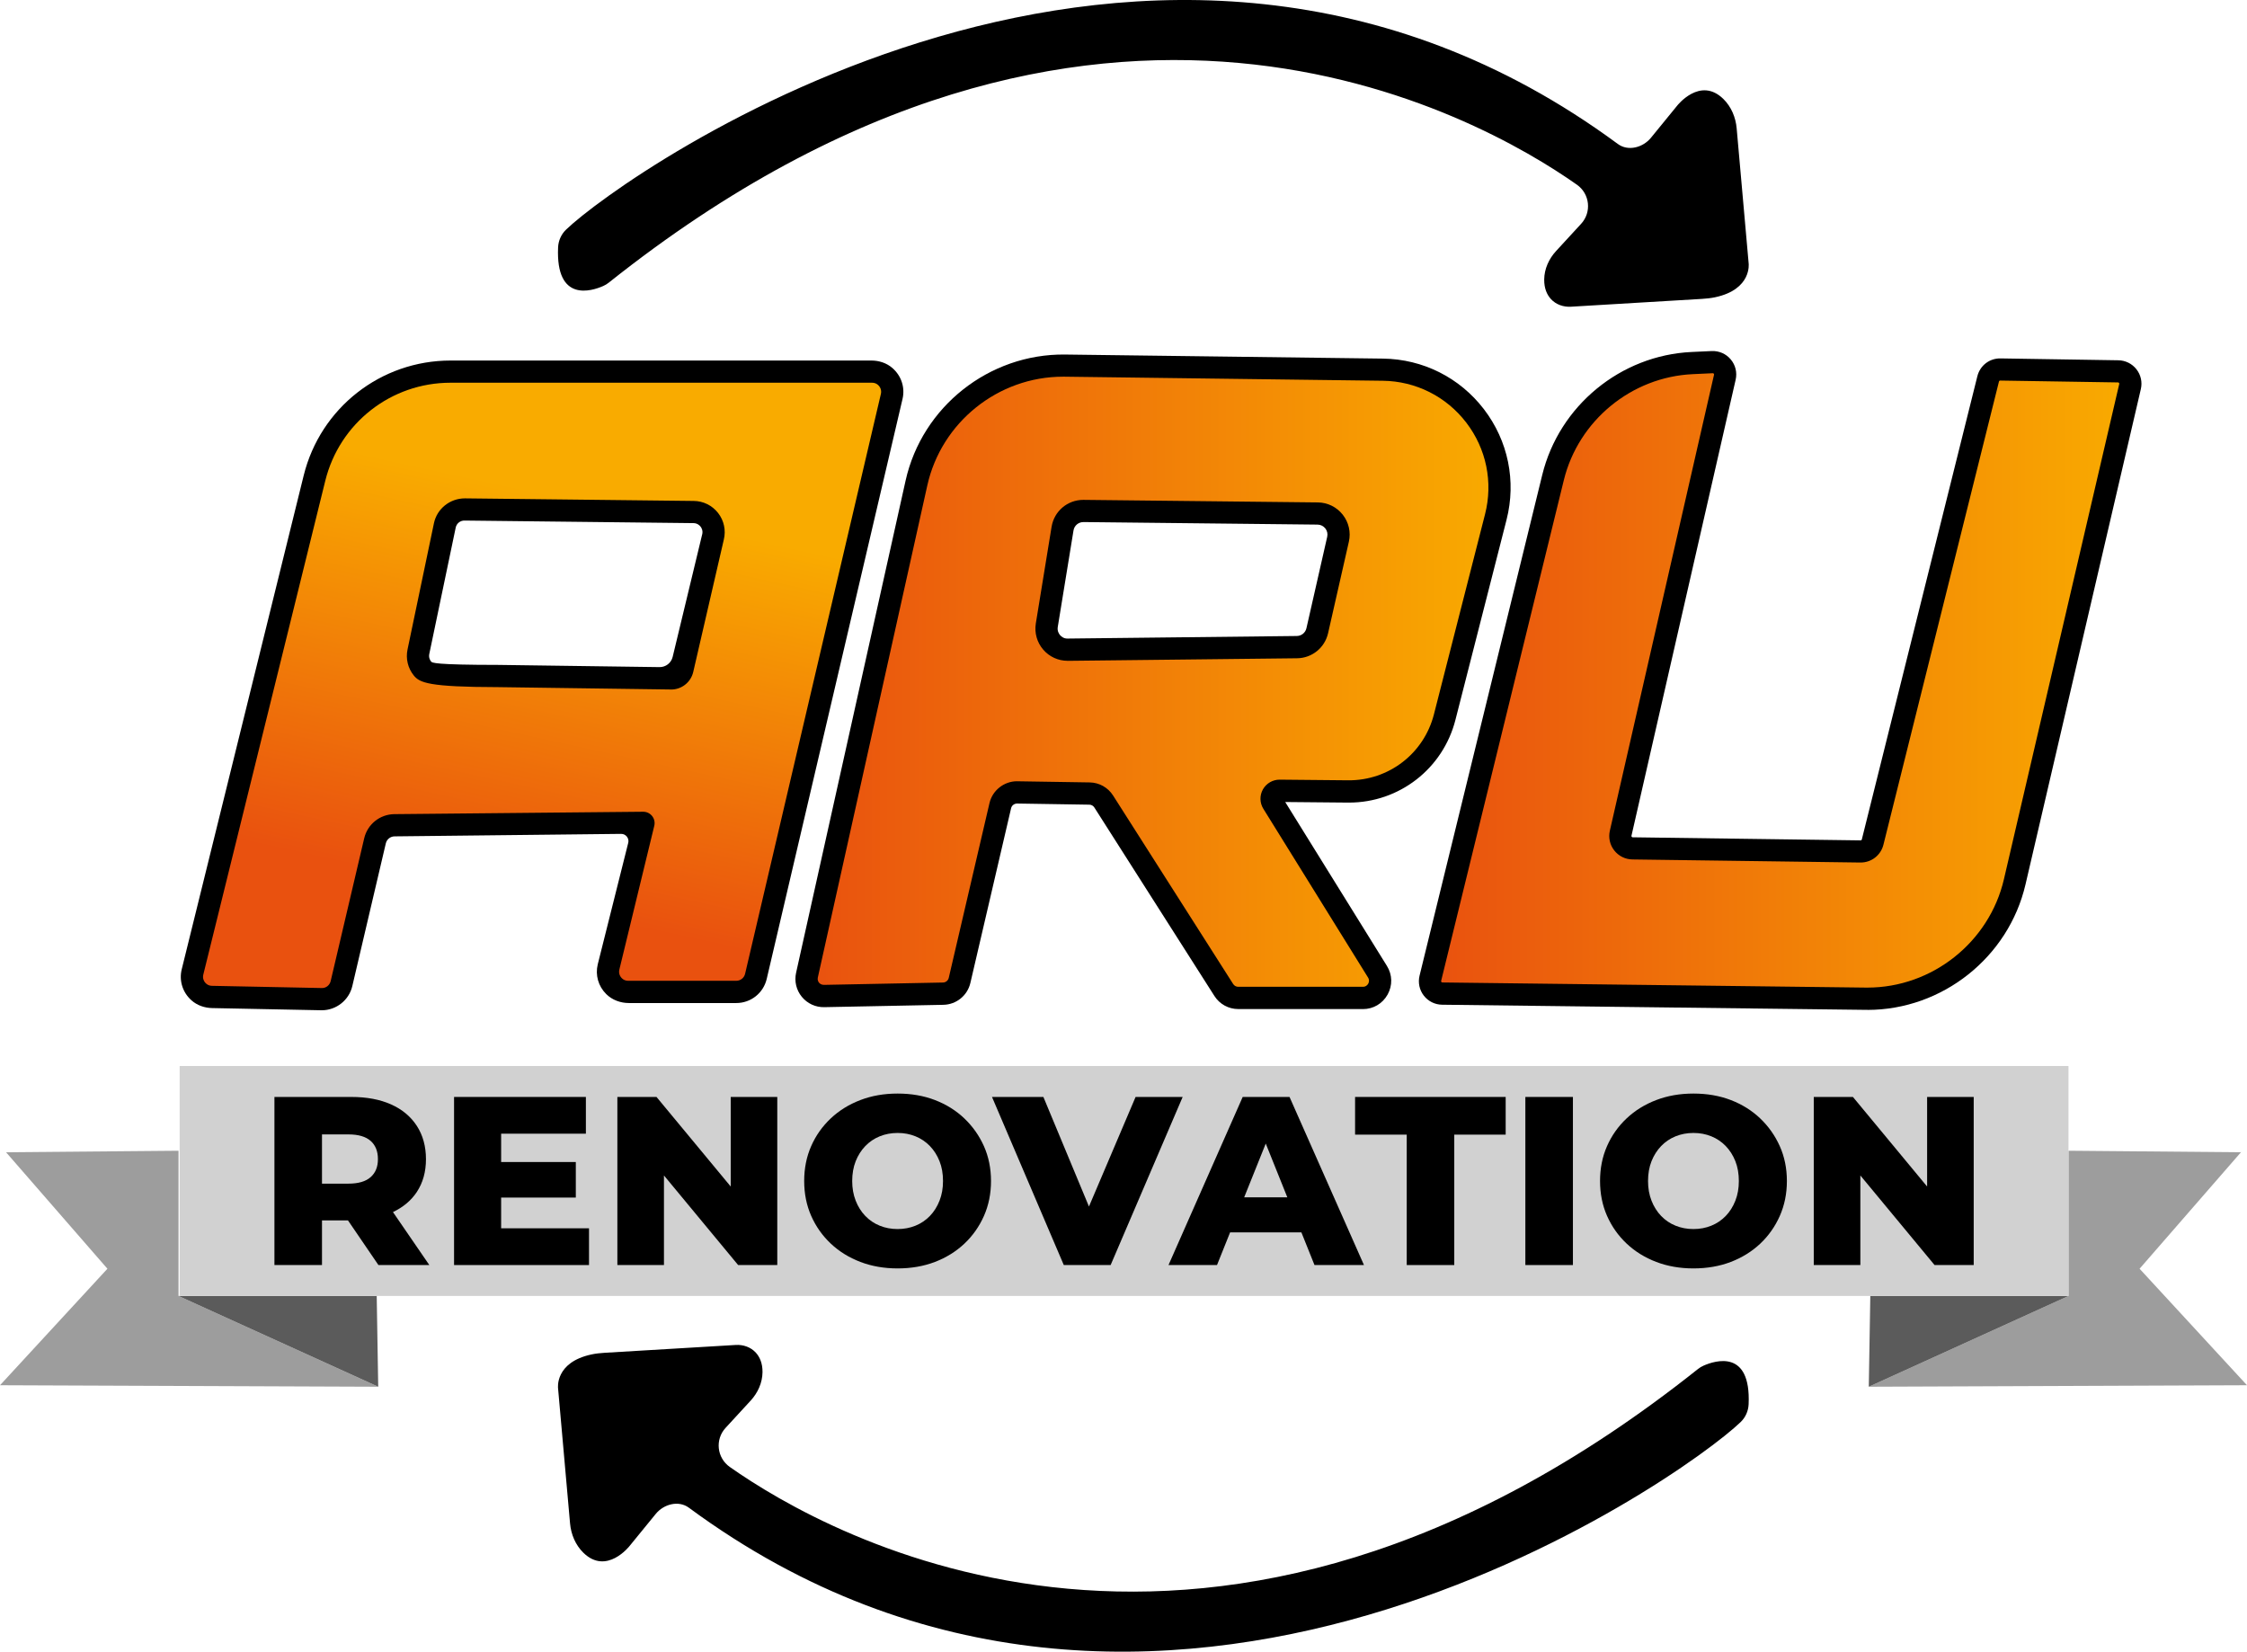
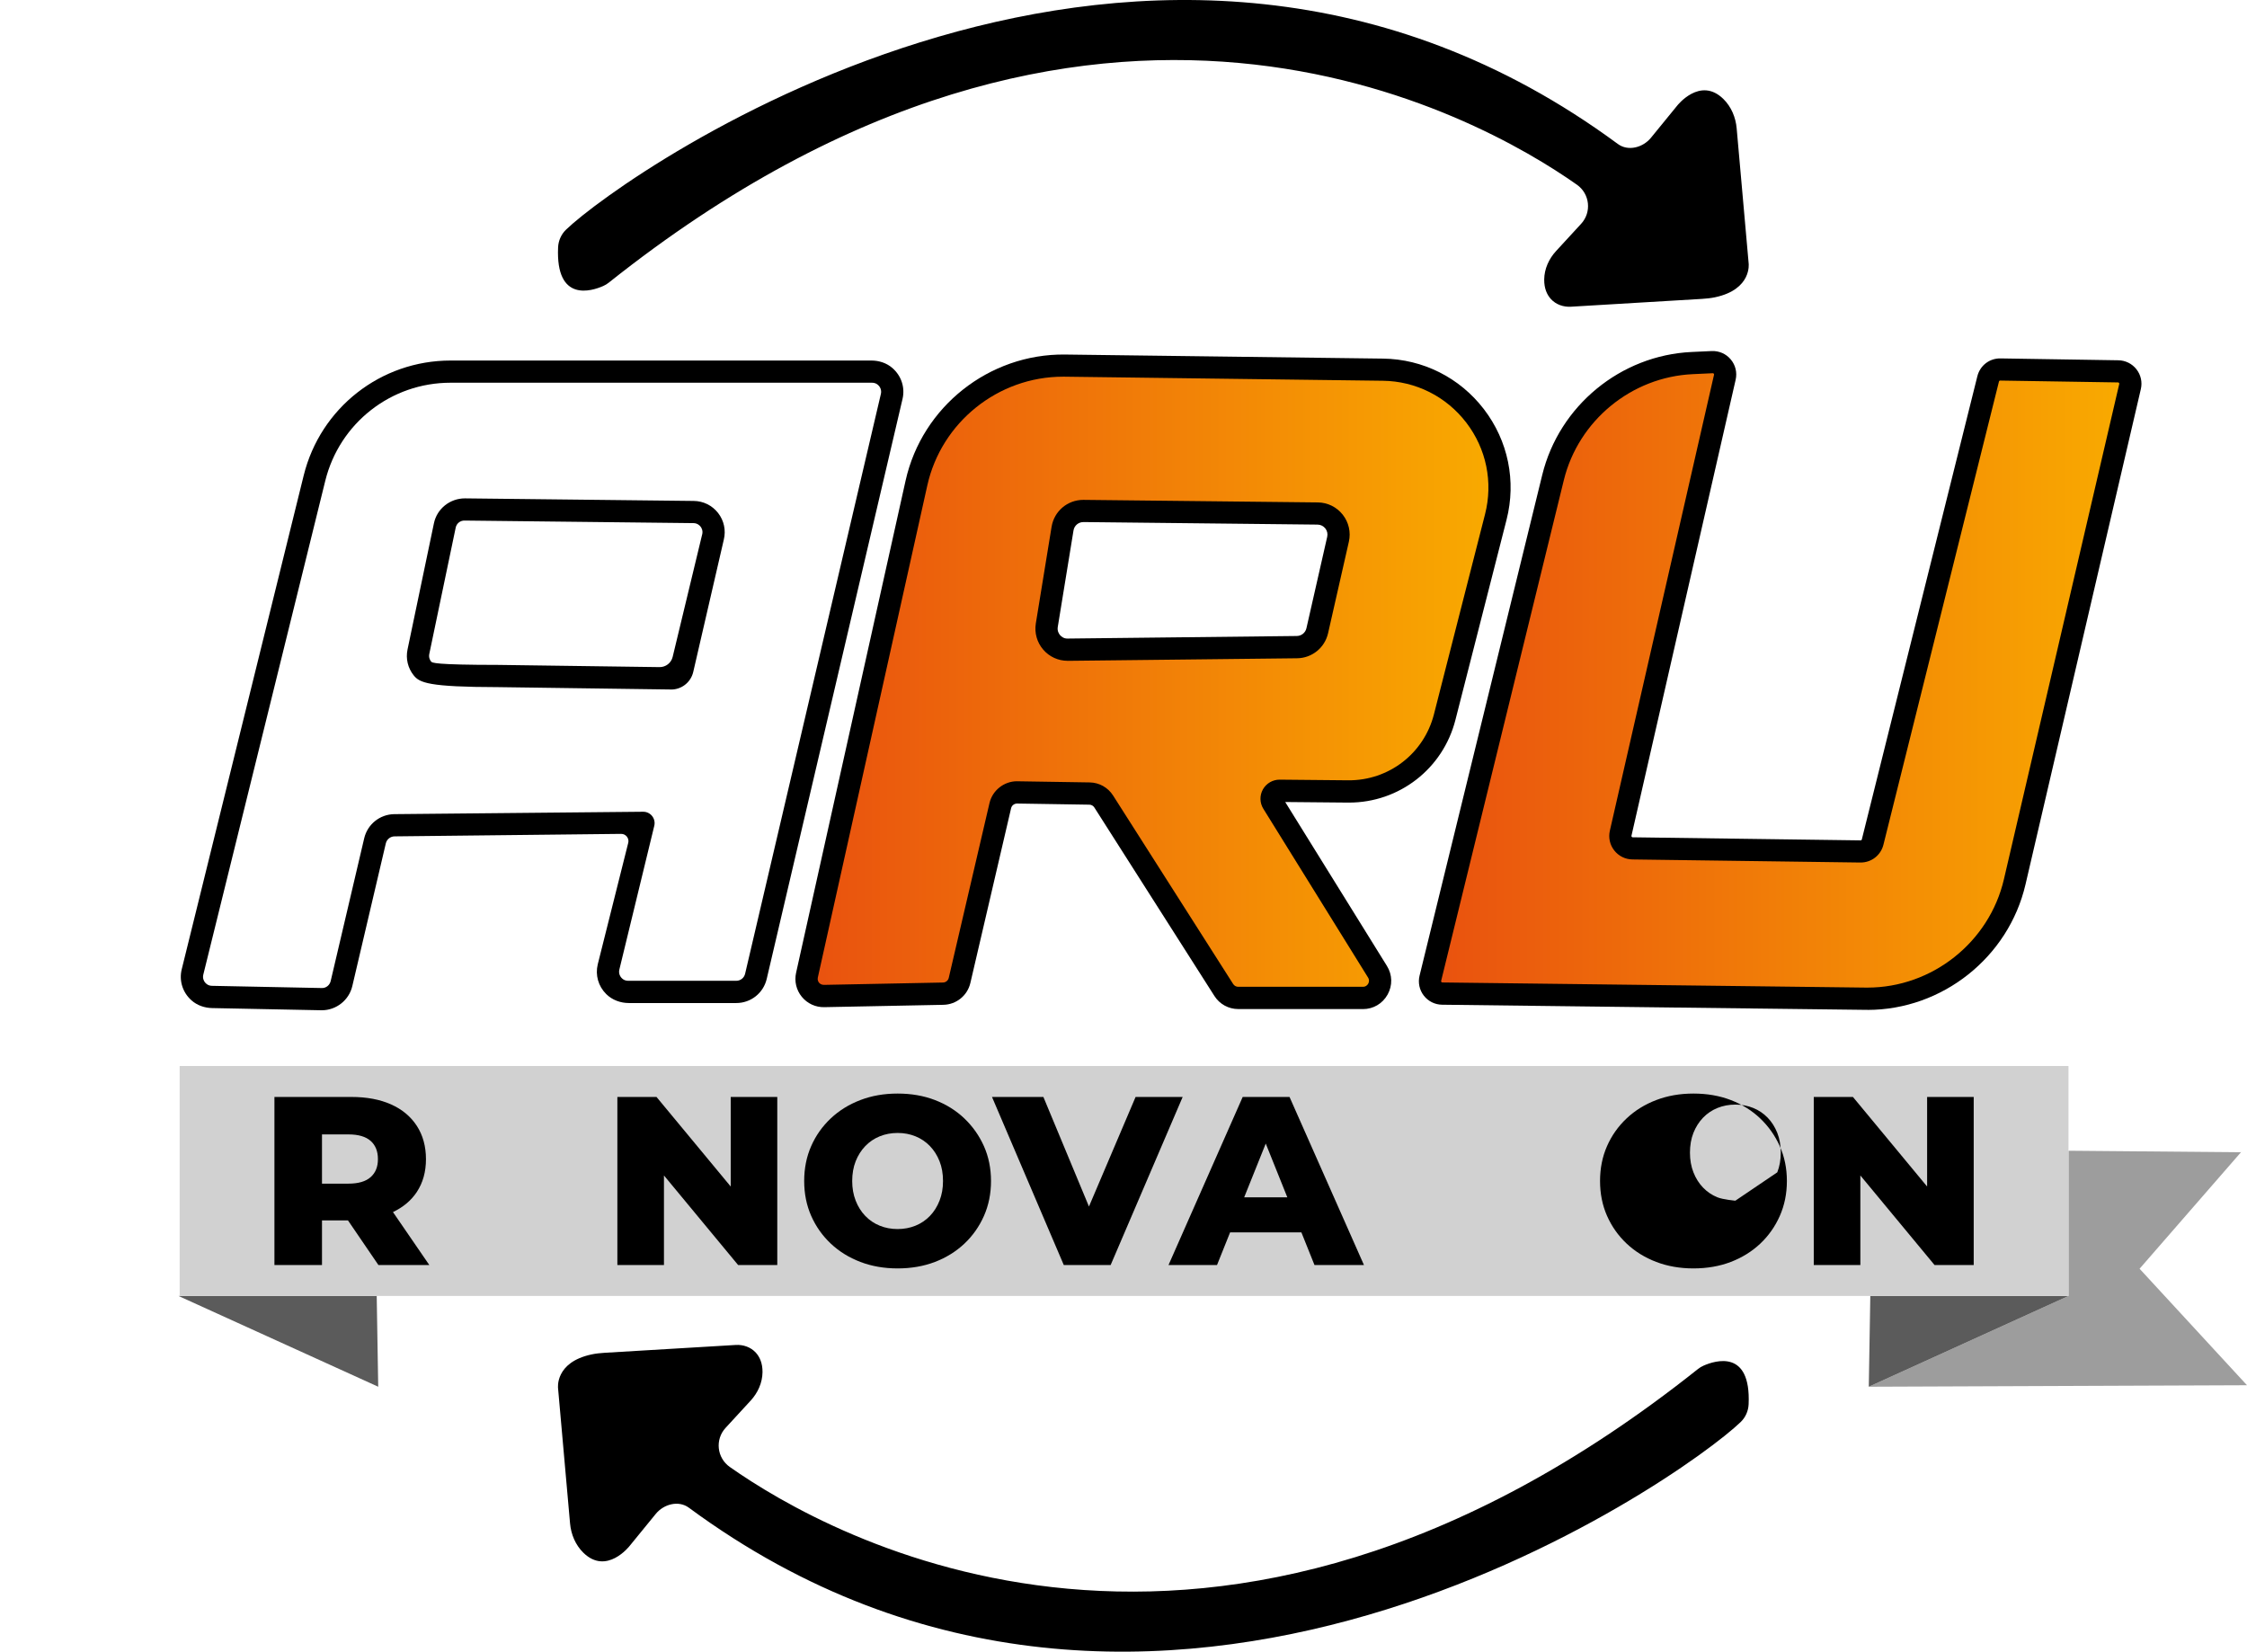
<svg xmlns="http://www.w3.org/2000/svg" xmlns:xlink="http://www.w3.org/1999/xlink" id="Calque_1" data-name="Calque 1" width="927.93" height="682.08" viewBox="0 0 927.93 682.08">
  <defs>
    <style>
      .cls-1 {
        fill: #5b5b5b;
      }

      .cls-2 {
        fill: url(#Dégradé_sans_nom_5-2);
      }

      .cls-3 {
        fill: url(#Dégradé_sans_nom_5);
      }

      .cls-4 {
        fill: url(#Dégradé_sans_nom_5-3);
      }

      .cls-5 {
        fill: #d1d1d1;
      }

      .cls-6 {
        fill: #9d9d9d;
      }
    </style>
    <linearGradient id="Dégradé_sans_nom_5" data-name="Dégradé sans nom 5" x1="204.65" y1="370.36" x2="240.43" y2="206.86" gradientUnits="userSpaceOnUse">
      <stop offset="0" stop-color="#e9510f" />
      <stop offset="1" stop-color="#f9ab00" />
    </linearGradient>
    <linearGradient id="Dégradé_sans_nom_5-2" data-name="Dégradé sans nom 5" x1="333.07" y1="281.54" x2="619.25" y2="281.54" xlink:href="#Dégradé_sans_nom_5" />
    <linearGradient id="Dégradé_sans_nom_5-3" data-name="Dégradé sans nom 5" x1="590.53" y1="280.99" x2="879.77" y2="280.99" xlink:href="#Dégradé_sans_nom_5" />
  </defs>
  <g>
    <g>
-       <path class="cls-3" d="M360.13,153.46h-174.08c-26.62,0-49.81,18.16-56.2,44.01l-50.36,203.9c-1.28,5.19,2.58,10.22,7.92,10.33l45.32.91c3.93.08,7.38-2.6,8.28-6.43l13.84-58.95c.87-3.72,4.17-6.38,8-6.43l102.93-1.06-14.47,59.57c-1.27,5.25,2.7,10.3,8.1,10.3h44.65c3.87,0,7.23-2.66,8.11-6.43l56.08-239.49c1.22-5.23-2.74-10.23-8.11-10.23ZM294.45,221.74l-14.18,58.37-70.44-.94c-34.24-.07-38.11-4.91-37.04-10.04l10.9-52.12c.81-3.9,4.27-6.67,8.25-6.63l94.51,1.06c5.36.06,9.27,5.09,8,10.3Z" />
      <path d="M259.44,348.09c.48-1.91-.98-3.75-2.94-3.73l-93.57,1.03c-1.72.02-3.2,1.21-3.6,2.89l-13.84,58.95c-1.36,5.81-6.63,9.97-12.58,9.97-.09,0-.17,0-.26,0l-45.03-.9c-3.13-.06-6.2-1.11-8.54-3.19-3.71-3.3-5.18-8.18-4.03-12.83l50.36-203.9c6.91-27.96,31.85-47.49,60.65-47.49h173.8c3.16,0,6.28,1.01,8.66,3.08,3.75,3.26,5.29,8.12,4.19,12.79l-56.08,239.49c-1.38,5.87-6.55,9.97-12.58,9.97h-44.33c-3.48,0-6.9-1.25-9.37-3.7-3.29-3.27-4.57-7.86-3.5-12.27l12.58-50.14ZM289.99,220.66c.37-1.53-.27-2.65-.68-3.18s-1.34-1.43-2.92-1.45l-94.51-1.06h-.04c-1.76-.04-3.29,1.18-3.65,2.9l-10.91,52.2c-.31,1.5.33,2.59.74,3.11.41.52,1.33,1.38,27.87,1.4l66.46.91c2.58.04,4.84-1.72,5.44-4.23l12.19-50.61ZM265.58,335.22c3.06-.03,5.34,2.83,4.61,5.81l-14.42,59.37c-.37,1.51.22,3.1,1.6,4.04.62.42,1.36.59,2.11.59h44.57c1.75,0,3.25-1.19,3.65-2.89l56.08-239.49c.35-1.51-.24-3.09-1.63-4.02-.61-.41-1.36-.58-2.09-.58h-174c-24.57,0-45.85,16.66-51.74,40.52l-50.36,203.9c-.38,1.52.25,2.64.66,3.18.41.53,1.33,1.43,2.9,1.46l45.32.91c1.82.08,3.32-1.18,3.72-2.89l13.84-58.95c1.36-5.79,6.46-9.88,12.4-9.97l102.78-.99ZM276.64,284.73l-70.87-.97c-28.87-.05-32.48-1.82-34.91-4.84s-3.36-6.93-2.56-10.72l10.9-52.12c1.26-6.02,6.64-10.27,12.79-10.27l94.51,1.06c3.96.04,7.63,1.86,10.06,4.99,2.43,3.13,3.29,7.13,2.35,10.98l-12.62,54.64c-1.03,4.44-5.09,7.5-9.64,7.26h0Z" />
    </g>
    <g>
      <path class="cls-2" d="M571.09,152.66l-131.35-1.68c-29.33-.38-54.91,19.87-61.28,48.5l-45.21,203.21c-1,4.48,2.46,8.71,7.05,8.62l49.21-.97c3.24-.06,6.02-2.32,6.76-5.47l16.82-72.17c.76-3.25,3.68-5.53,7.01-5.47l29.84.47c2.38.04,4.58,1.27,5.86,3.28l49.59,77.85c1.3,2.04,3.55,3.28,5.97,3.28h51.49c5.55,0,8.94-6.1,6.02-10.81l-43.25-69.71c-1.36-2.2.23-5.04,2.82-5.01l28.27.27c18.78.18,35.26-12.5,39.91-30.7l21.11-82.65c7.81-30.59-15.06-60.43-46.62-60.83ZM552.56,222.7l-8.58,37.76c-.89,3.93-4.36,6.73-8.39,6.78l-94.61,1.06c-5.41.06-9.56-4.77-8.69-10.11l6.5-39.87c.69-4.25,4.38-7.35,8.69-7.3l96.69,1.05c5.55.06,9.62,5.22,8.39,10.63Z" />
      <path d="M562.84,416.7h-51.49c-4.01,0-7.69-2.02-9.84-5.4l-49.59-77.85c-.45-.71-1.22-1.14-2.06-1.15l-29.84-.47c-1.19.02-2.2.79-2.47,1.93l-16.82,72.17c-1.21,5.2-5.79,8.91-11.14,9.02l-49.21.97c-3.58.08-6.98-1.49-9.26-4.28-2.28-2.79-3.14-6.41-2.36-9.92l45.21-203.21c6.81-30.59,34.55-52.45,65.82-52.1l131.35,1.68c16.46.21,31.65,7.83,41.66,20.89,10.02,13.07,13.42,29.71,9.35,45.66l-21.11,82.65c-5.15,20.16-23.19,34.15-43.96,34.15-.15,0-.29,0-.44,0l-25.89-.24,42,67.69c2.27,3.65,2.37,8.07.28,11.83-2.09,3.75-5.9,6-10.2,6ZM419.98,322.64c.06,0,.12,0,.18,0l29.84.47c3.93.06,7.54,2.08,9.66,5.4l49.59,77.85c.46.72,1.25,1.15,2.1,1.15h51.49c1.32,0,1.96-.9,2.18-1.28.22-.39.64-1.4-.06-2.53l-43.25-69.71c-1.51-2.44-1.58-5.51-.17-8.01,1.41-2.5,4.08-4.03,6.93-4.01l28.27.27c16.77.13,31.28-11.05,35.42-27.24l21.11-82.65c3.37-13.21.55-26.99-7.74-37.81-8.29-10.82-20.87-17.13-34.5-17.3l-131.35-1.68c-.24,0-.49,0-.73,0-26.71,0-50.2,18.79-56.01,44.92l-45.21,203.21c-.23,1.03.22,1.77.5,2.12.29.35.92.9,1.98.91l49.21-.97c1.14-.02,2.12-.81,2.38-1.93l16.82-72.17c1.22-5.25,5.99-9.02,11.37-9.02ZM440.88,272.89c-3.88,0-7.55-1.68-10.08-4.63-2.56-2.98-3.67-6.92-3.04-10.81l6.5-39.87c1.06-6.48,6.56-11.15,13.11-11.15.05,0,.1,0,.15,0l96.69,1.05c4.04.04,7.79,1.89,10.29,5.06,2.5,3.17,3.42,7.25,2.53,11.18l-8.58,37.77c-1.37,6.02-6.64,10.28-12.81,10.35l-94.61,1.06s-.1,0-.15,0ZM447.38,215.6c-2.03,0-3.73,1.45-4.06,3.45l-6.5,39.87c-.27,1.65.48,2.8.94,3.35.47.54,1.52,1.5,3.17,1.43l94.61-1.06c1.91-.02,3.54-1.34,3.97-3.2l8.58-37.77c.28-1.22,0-2.48-.78-3.46-.78-.98-1.94-1.55-3.19-1.57l-96.69-1.05s-.03,0-.05,0Z" />
    </g>
    <g>
      <path class="cls-4" d="M712.3,155.79l-43.02,188.31c-.72,3.17,1.66,6.2,4.91,6.25l94.13,1.27c2.37.03,4.45-1.57,5.03-3.87l47.71-191.28c.57-2.3,2.66-3.91,5.04-3.87l48.65.77c3.26.05,5.63,3.1,4.89,6.27l-47.63,204.56c-6.65,28.54-32.25,48.61-61.55,48.25l-174.88-2.12c-3.29-.04-5.68-3.13-4.9-6.32l50.66-206.78c6.56-26.77,29.97-46.02,57.5-47.28l8.23-.38c3.37-.15,5.97,2.95,5.21,6.24Z" />
      <path d="M771.21,417.03c-.27,0-.53,0-.8,0l-174.88-2.12c-2.98-.04-5.73-1.41-7.55-3.76-1.82-2.35-2.46-5.36-1.75-8.25l50.66-206.78c6.99-28.55,32.39-49.43,61.75-50.77l8.23-.38c3.02-.13,5.93,1.12,7.88,3.47,1.96,2.35,2.69,5.4,2.01,8.38l-43.02,188.31c-.01.06-.06.24.1.44.1.13.24.2.4.2l94.12,1.27s0,0,0,0c.24,0,.45-.16.51-.4l47.71-191.28c1.1-4.4,4.99-7.43,9.56-7.35l48.66.77c2.94.05,5.67,1.4,7.49,3.73,1.81,2.32,2.47,5.3,1.8,8.17l-47.63,204.56c-7.01,30.13-34.39,51.81-65.27,51.81ZM707.33,154.13s-.03,0-.04,0l-8.23.38c-25.33,1.16-47.23,19.17-53.26,43.79l-50.66,206.78c-.01.06-.06.24.09.44.15.2.34.2.41.2l174.88,2.12c.23,0,.46,0,.69,0,26.65,0,50.27-18.7,56.33-44.71l47.63-204.56c.04-.16,0-.31-.1-.44-.15-.2-.34-.2-.4-.2l-48.66-.77h0c-.24,0-.45.16-.51.4l-47.71,191.28c-1.08,4.34-4.94,7.35-9.4,7.35-.04,0-.09,0-.14,0l-94.12-1.27c-2.94-.04-5.67-1.39-7.49-3.7s-2.49-5.28-1.83-8.15l43.02-188.31c.01-.06.06-.25-.11-.45-.14-.17-.3-.19-.39-.19Z" />
    </g>
  </g>
  <g>
    <polygon class="cls-6" points="925.43 475.84 883.57 523.94 927.93 572.05 771.74 572.67 854.21 535.19 854.21 475.21 925.43 475.84" />
    <polygon class="cls-1" points="772.37 535.19 854.21 535.19 771.74 572.67 772.37 535.19" />
  </g>
  <g>
-     <polygon class="cls-6" points="2.5 475.84 44.36 523.94 0 572.05 156.19 572.67 73.72 535.19 73.72 475.21 2.5 475.84" />
    <polygon class="cls-1" points="155.57 535.19 73.72 535.19 156.19 572.67 155.57 535.19" />
  </g>
  <rect class="cls-5" x="74.19" y="440.22" width="780.02" height="94.96" />
  <g>
    <path d="M172.14,492.22c2.51-3.8,3.77-8.31,3.77-13.54s-1.26-9.87-3.77-13.73c-2.51-3.87-6.07-6.83-10.66-8.88-4.6-2.05-10.07-3.07-16.41-3.07h-31.74v69.42h19.64v-18.45h10.72l12.59,18.45h21.02l-15.02-21.88c4.19-2,7.5-4.75,9.86-8.31ZM153.05,471.14c2.02,1.79,3.02,4.3,3.02,7.54s-1.01,5.65-3.02,7.44c-2.02,1.79-5.07,2.68-9.17,2.68h-10.91v-20.33h10.91c4.1,0,7.16.89,9.17,2.68Z" />
-     <polygon points="206.95 494.55 237.79 494.55 237.79 479.87 206.95 479.87 206.95 468.17 241.95 468.17 241.95 453 187.51 453 187.51 522.42 243.24 522.42 243.24 507.24 206.95 507.24 206.95 494.55" />
    <polygon points="301.76 489.99 271.11 453 254.95 453 254.95 522.42 274.19 522.42 274.19 485.42 304.83 522.42 320.99 522.42 320.99 453 301.76 453 301.76 489.99" />
    <path d="M398.25,461.87c-3.44-3.27-7.49-5.8-12.15-7.59-4.66-1.79-9.8-2.68-15.42-2.68s-10.68.89-15.37,2.68c-4.69,1.79-8.78,4.31-12.25,7.59-3.47,3.27-6.17,7.09-8.08,11.45-1.92,4.36-2.88,9.16-2.88,14.38s.96,10.02,2.88,14.38c1.92,4.36,4.61,8.18,8.08,11.46,3.47,3.27,7.55,5.8,12.25,7.59,4.69,1.79,9.82,2.68,15.37,2.68s10.76-.89,15.42-2.68c4.66-1.79,8.71-4.3,12.15-7.54,3.44-3.24,6.13-7.06,8.08-11.45,1.95-4.4,2.92-9.21,2.92-14.43s-.98-10.02-2.92-14.38c-1.95-4.36-4.65-8.18-8.08-11.45ZM387.99,495.84c-.96,2.45-2.28,4.55-3.97,6.3-1.69,1.75-3.67,3.09-5.95,4.02-2.28.93-4.74,1.39-7.39,1.39s-5.11-.46-7.39-1.39c-2.28-.92-4.26-2.26-5.95-4.02-1.69-1.75-3.01-3.85-3.97-6.3-.96-2.44-1.44-5.16-1.44-8.13s.48-5.77,1.44-8.18c.96-2.41,2.28-4.49,3.97-6.25,1.69-1.75,3.67-3.09,5.95-4.02,2.28-.92,4.74-1.39,7.39-1.39s5.11.46,7.39,1.39c2.28.93,4.26,2.27,5.95,4.02,1.69,1.75,3.01,3.84,3.97,6.25.96,2.41,1.44,5.14,1.44,8.18s-.48,5.69-1.44,8.13Z" />
    <polygon points="468.96 453 449.7 498.25 430.88 453 409.66 453 439.31 522.42 458.65 522.42 488.4 453 468.96 453" />
    <path d="M513.19,453l-30.64,69.42h20.03l5.41-13.49h29.44l5.41,13.49h20.43l-30.74-69.42h-19.34ZM513.8,494.45l8.91-22.2,8.91,22.2h-17.82Z" />
-     <polygon points="559.6 468.56 580.93 468.56 580.93 522.42 600.56 522.42 600.56 468.56 621.79 468.56 621.79 453 559.6 453 559.6 468.56" />
-     <rect x="629.92" y="453" width="19.64" height="69.42" />
-     <path d="M726.91,461.87c-3.44-3.27-7.49-5.8-12.15-7.59-4.66-1.79-9.8-2.68-15.42-2.68s-10.68.89-15.37,2.68c-4.7,1.79-8.78,4.31-12.25,7.59-3.47,3.27-6.17,7.09-8.08,11.45-1.92,4.36-2.88,9.16-2.88,14.38s.96,10.02,2.88,14.38c1.92,4.36,4.61,8.18,8.08,11.46,3.47,3.27,7.55,5.8,12.25,7.59,4.69,1.79,9.82,2.68,15.37,2.68s10.76-.89,15.42-2.68,8.71-4.3,12.15-7.54c3.44-3.24,6.13-7.06,8.08-11.45,1.95-4.4,2.93-9.21,2.93-14.43s-.98-10.02-2.93-14.38c-1.95-4.36-4.65-8.18-8.08-11.45ZM716.64,495.84c-.96,2.45-2.28,4.55-3.97,6.3-1.69,1.75-3.67,3.09-5.95,4.02-2.28.93-4.74,1.39-7.39,1.39s-5.11-.46-7.39-1.39c-2.28-.92-4.26-2.26-5.95-4.02-1.69-1.75-3.01-3.85-3.97-6.3-.96-2.44-1.44-5.16-1.44-8.13s.48-5.77,1.44-8.18c.96-2.41,2.28-4.49,3.97-6.25,1.69-1.75,3.67-3.09,5.95-4.02,2.28-.92,4.74-1.39,7.39-1.39s5.11.46,7.39,1.39c2.28.93,4.26,2.27,5.95,4.02,1.69,1.75,3.01,3.84,3.97,6.25.96,2.41,1.44,5.14,1.44,8.18s-.48,5.69-1.44,8.13Z" />
+     <path d="M726.91,461.87c-3.44-3.27-7.49-5.8-12.15-7.59-4.66-1.79-9.8-2.68-15.42-2.68s-10.68.89-15.37,2.68c-4.7,1.79-8.78,4.31-12.25,7.59-3.47,3.27-6.17,7.09-8.08,11.45-1.92,4.36-2.88,9.16-2.88,14.38s.96,10.02,2.88,14.38c1.92,4.36,4.61,8.18,8.08,11.46,3.47,3.27,7.55,5.8,12.25,7.59,4.69,1.79,9.82,2.68,15.37,2.68s10.76-.89,15.42-2.68,8.71-4.3,12.15-7.54c3.44-3.24,6.13-7.06,8.08-11.45,1.95-4.4,2.93-9.21,2.93-14.43s-.98-10.02-2.93-14.38c-1.95-4.36-4.65-8.18-8.08-11.45ZM716.64,495.84s-5.11-.46-7.39-1.39c-2.28-.92-4.26-2.26-5.95-4.02-1.69-1.75-3.01-3.85-3.97-6.3-.96-2.44-1.44-5.16-1.44-8.13s.48-5.77,1.44-8.18c.96-2.41,2.28-4.49,3.97-6.25,1.69-1.75,3.67-3.09,5.95-4.02,2.28-.92,4.74-1.39,7.39-1.39s5.11.46,7.39,1.39c2.28.93,4.26,2.27,5.95,4.02,1.69,1.75,3.01,3.84,3.97,6.25.96,2.41,1.44,5.14,1.44,8.18s-.48,5.69-1.44,8.13Z" />
    <polygon points="795.83 453 795.83 489.99 765.19 453 749.02 453 749.02 522.42 768.26 522.42 768.26 485.42 798.91 522.42 815.07 522.42 815.07 453 795.83 453" />
  </g>
  <g>
    <path d="M651.21,76.28c-40.04-28.2-199.03-119.38-399.81,40.44-.71.57-1.49,1.04-2.32,1.4-4.74,2.09-19.61,6.89-18.61-15.94.12-2.78,1.28-5.42,3.29-7.35,23.96-23.13,241.53-177.54,434.36-35.37,4.23,3.12,10.34,1.5,13.66-2.56l10.83-13.27s9.48-12.19,19.09-2.75c3.25,3.2,5.08,7.57,5.48,12.12l4.95,55.77s1.44,10.71-13.82,13.98c-1.79.38-3.62.57-5.45.68l-54.09,3.23c-3.1.19-6.23-.88-8.32-3.19-1.56-1.72-2.8-4.29-2.75-8.09.06-4.36,1.94-8.49,4.89-11.7l10.36-11.26c4.42-4.8,3.6-12.38-1.74-16.14Z" />
    <path d="M301.38,605.8c40.04,28.2,199.03,119.38,399.81-40.44.71-.57,1.49-1.04,2.32-1.4,4.74-2.09,19.61-6.89,18.61,15.94-.12,2.78-1.28,5.42-3.29,7.35-23.96,23.13-241.53,177.54-434.36,35.37-4.23-3.12-10.34-1.5-13.66,2.56l-10.83,13.27s-9.48,12.19-19.09,2.75c-3.25-3.2-5.08-7.57-5.48-12.12l-4.95-55.77s-1.44-10.71,13.82-13.98c1.79-.38,3.62-.57,5.45-.68l54.09-3.23c3.1-.19,6.23.88,8.32,3.19,1.56,1.72,2.8,4.29,2.75,8.09-.06,4.36-1.94,8.49-4.89,11.7l-10.36,11.26c-4.42,4.8-3.6,12.38,1.74,16.14Z" />
  </g>
</svg>